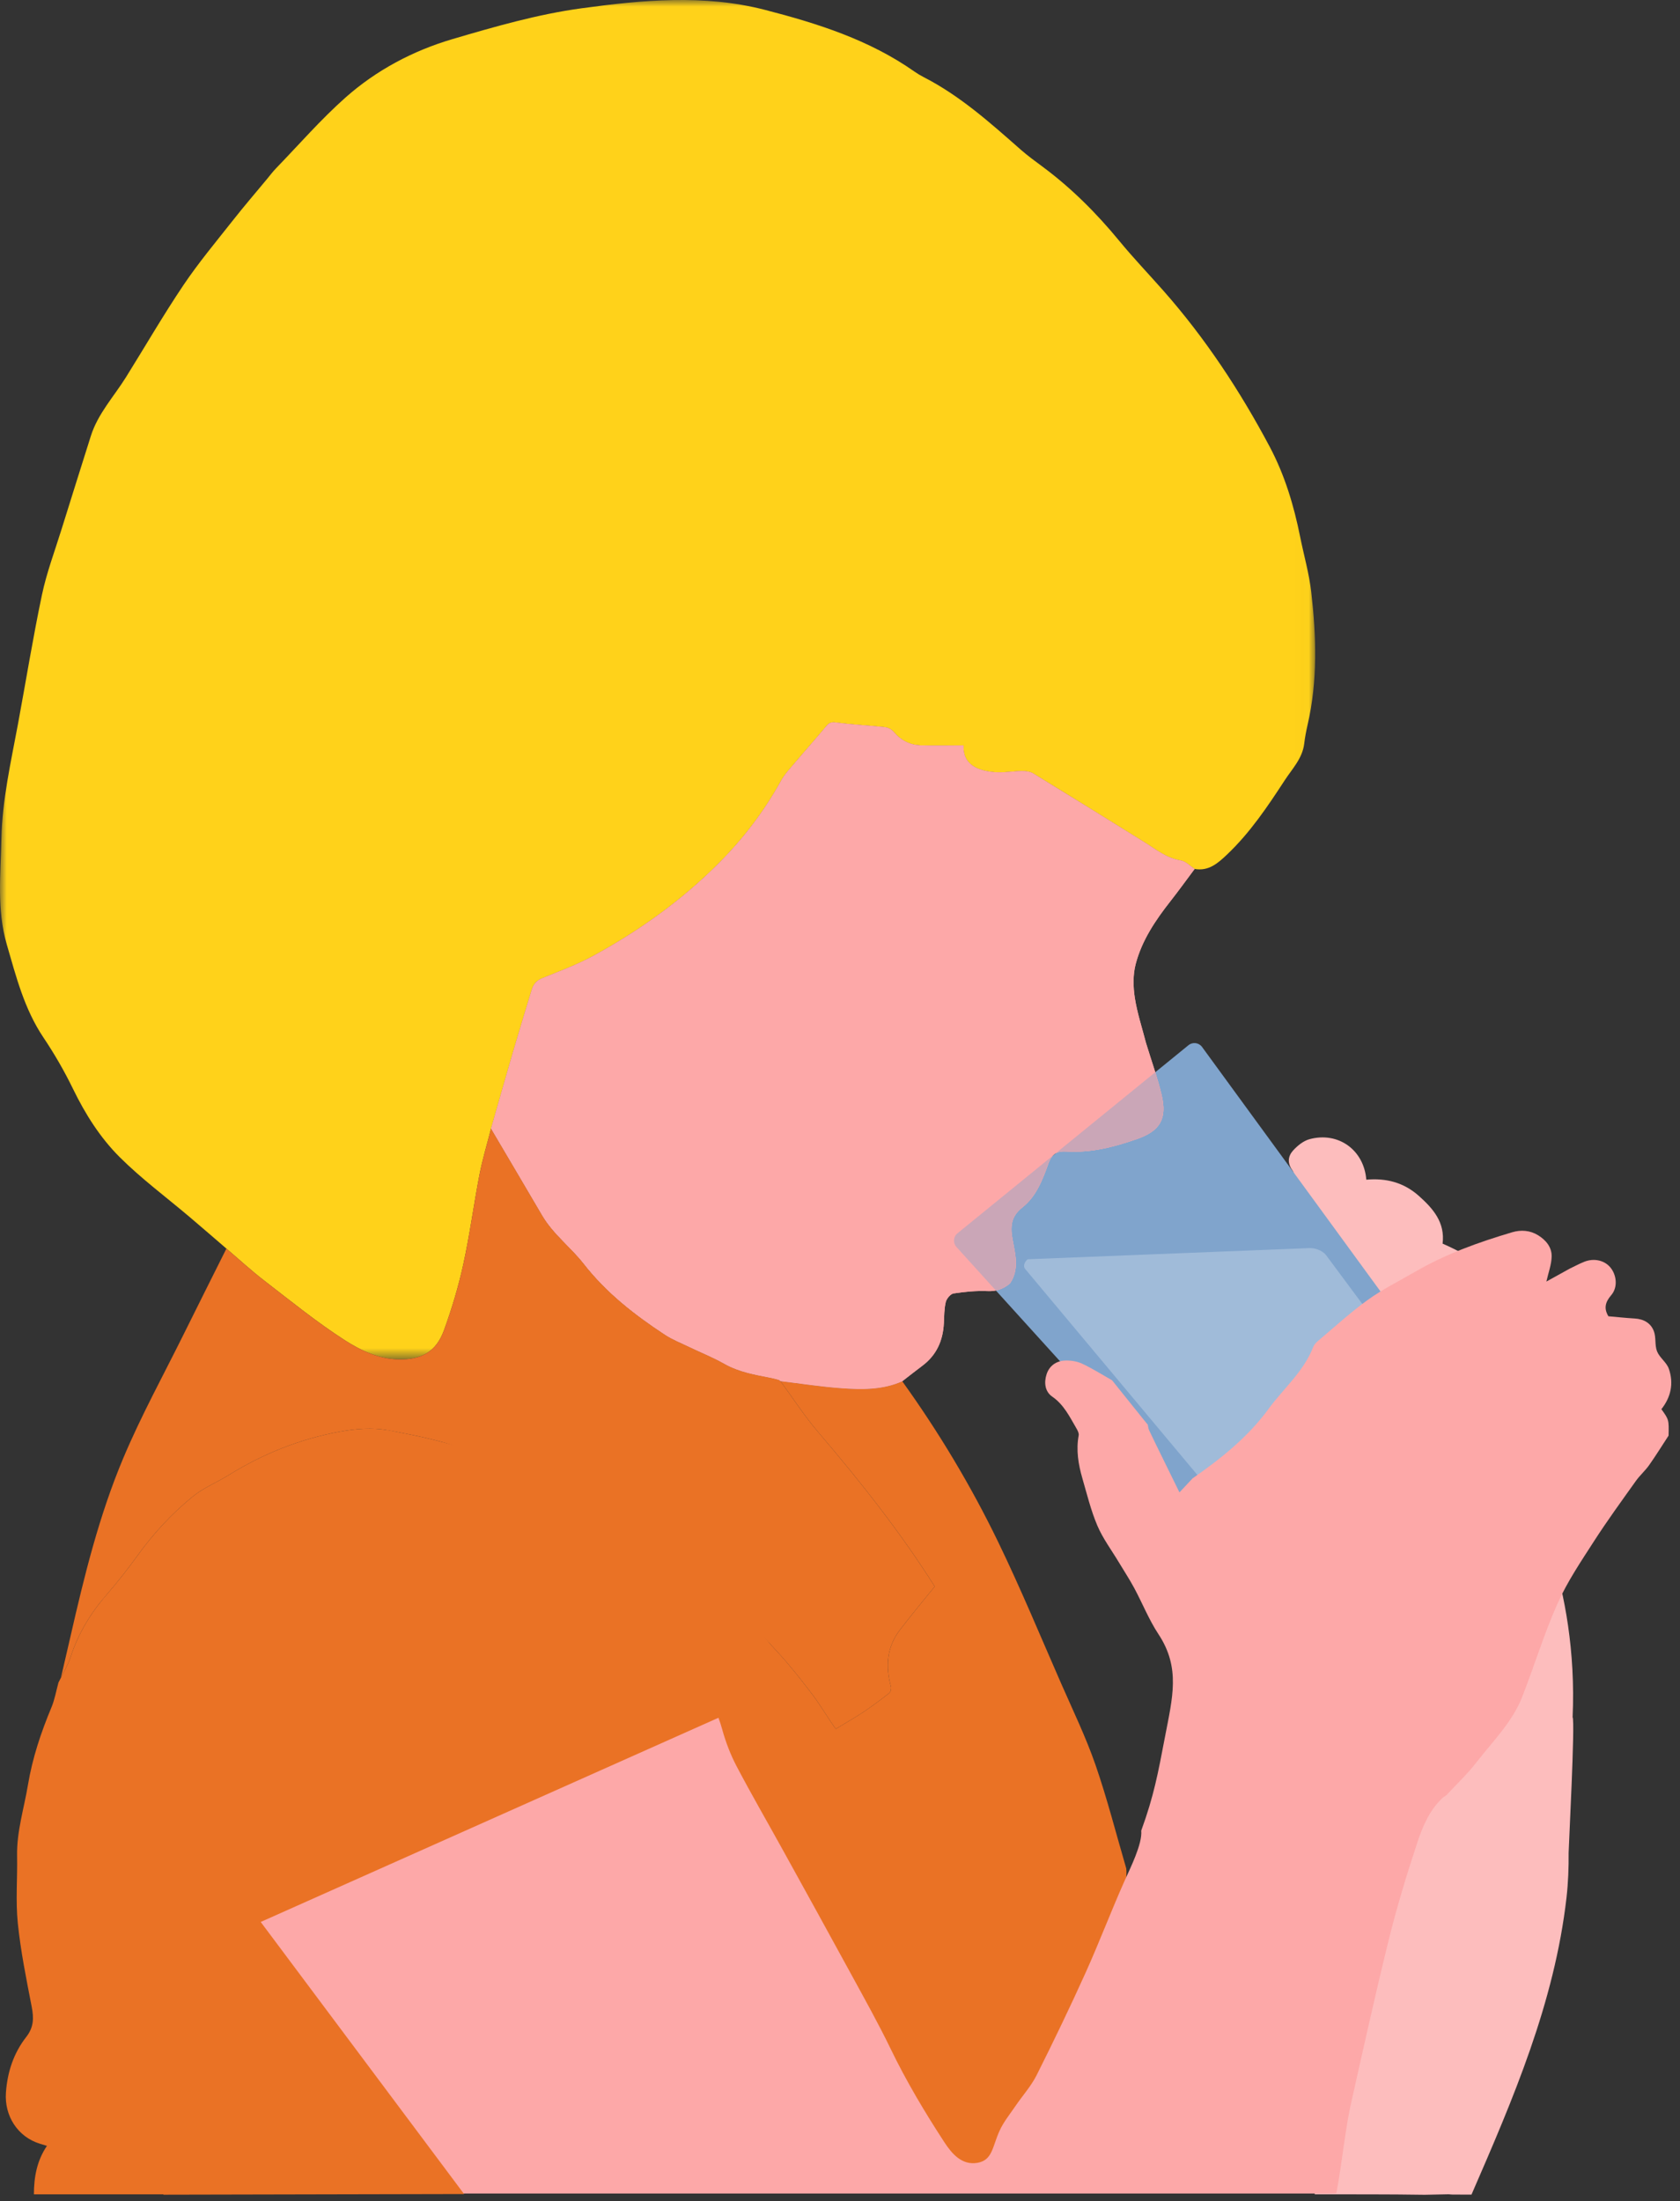
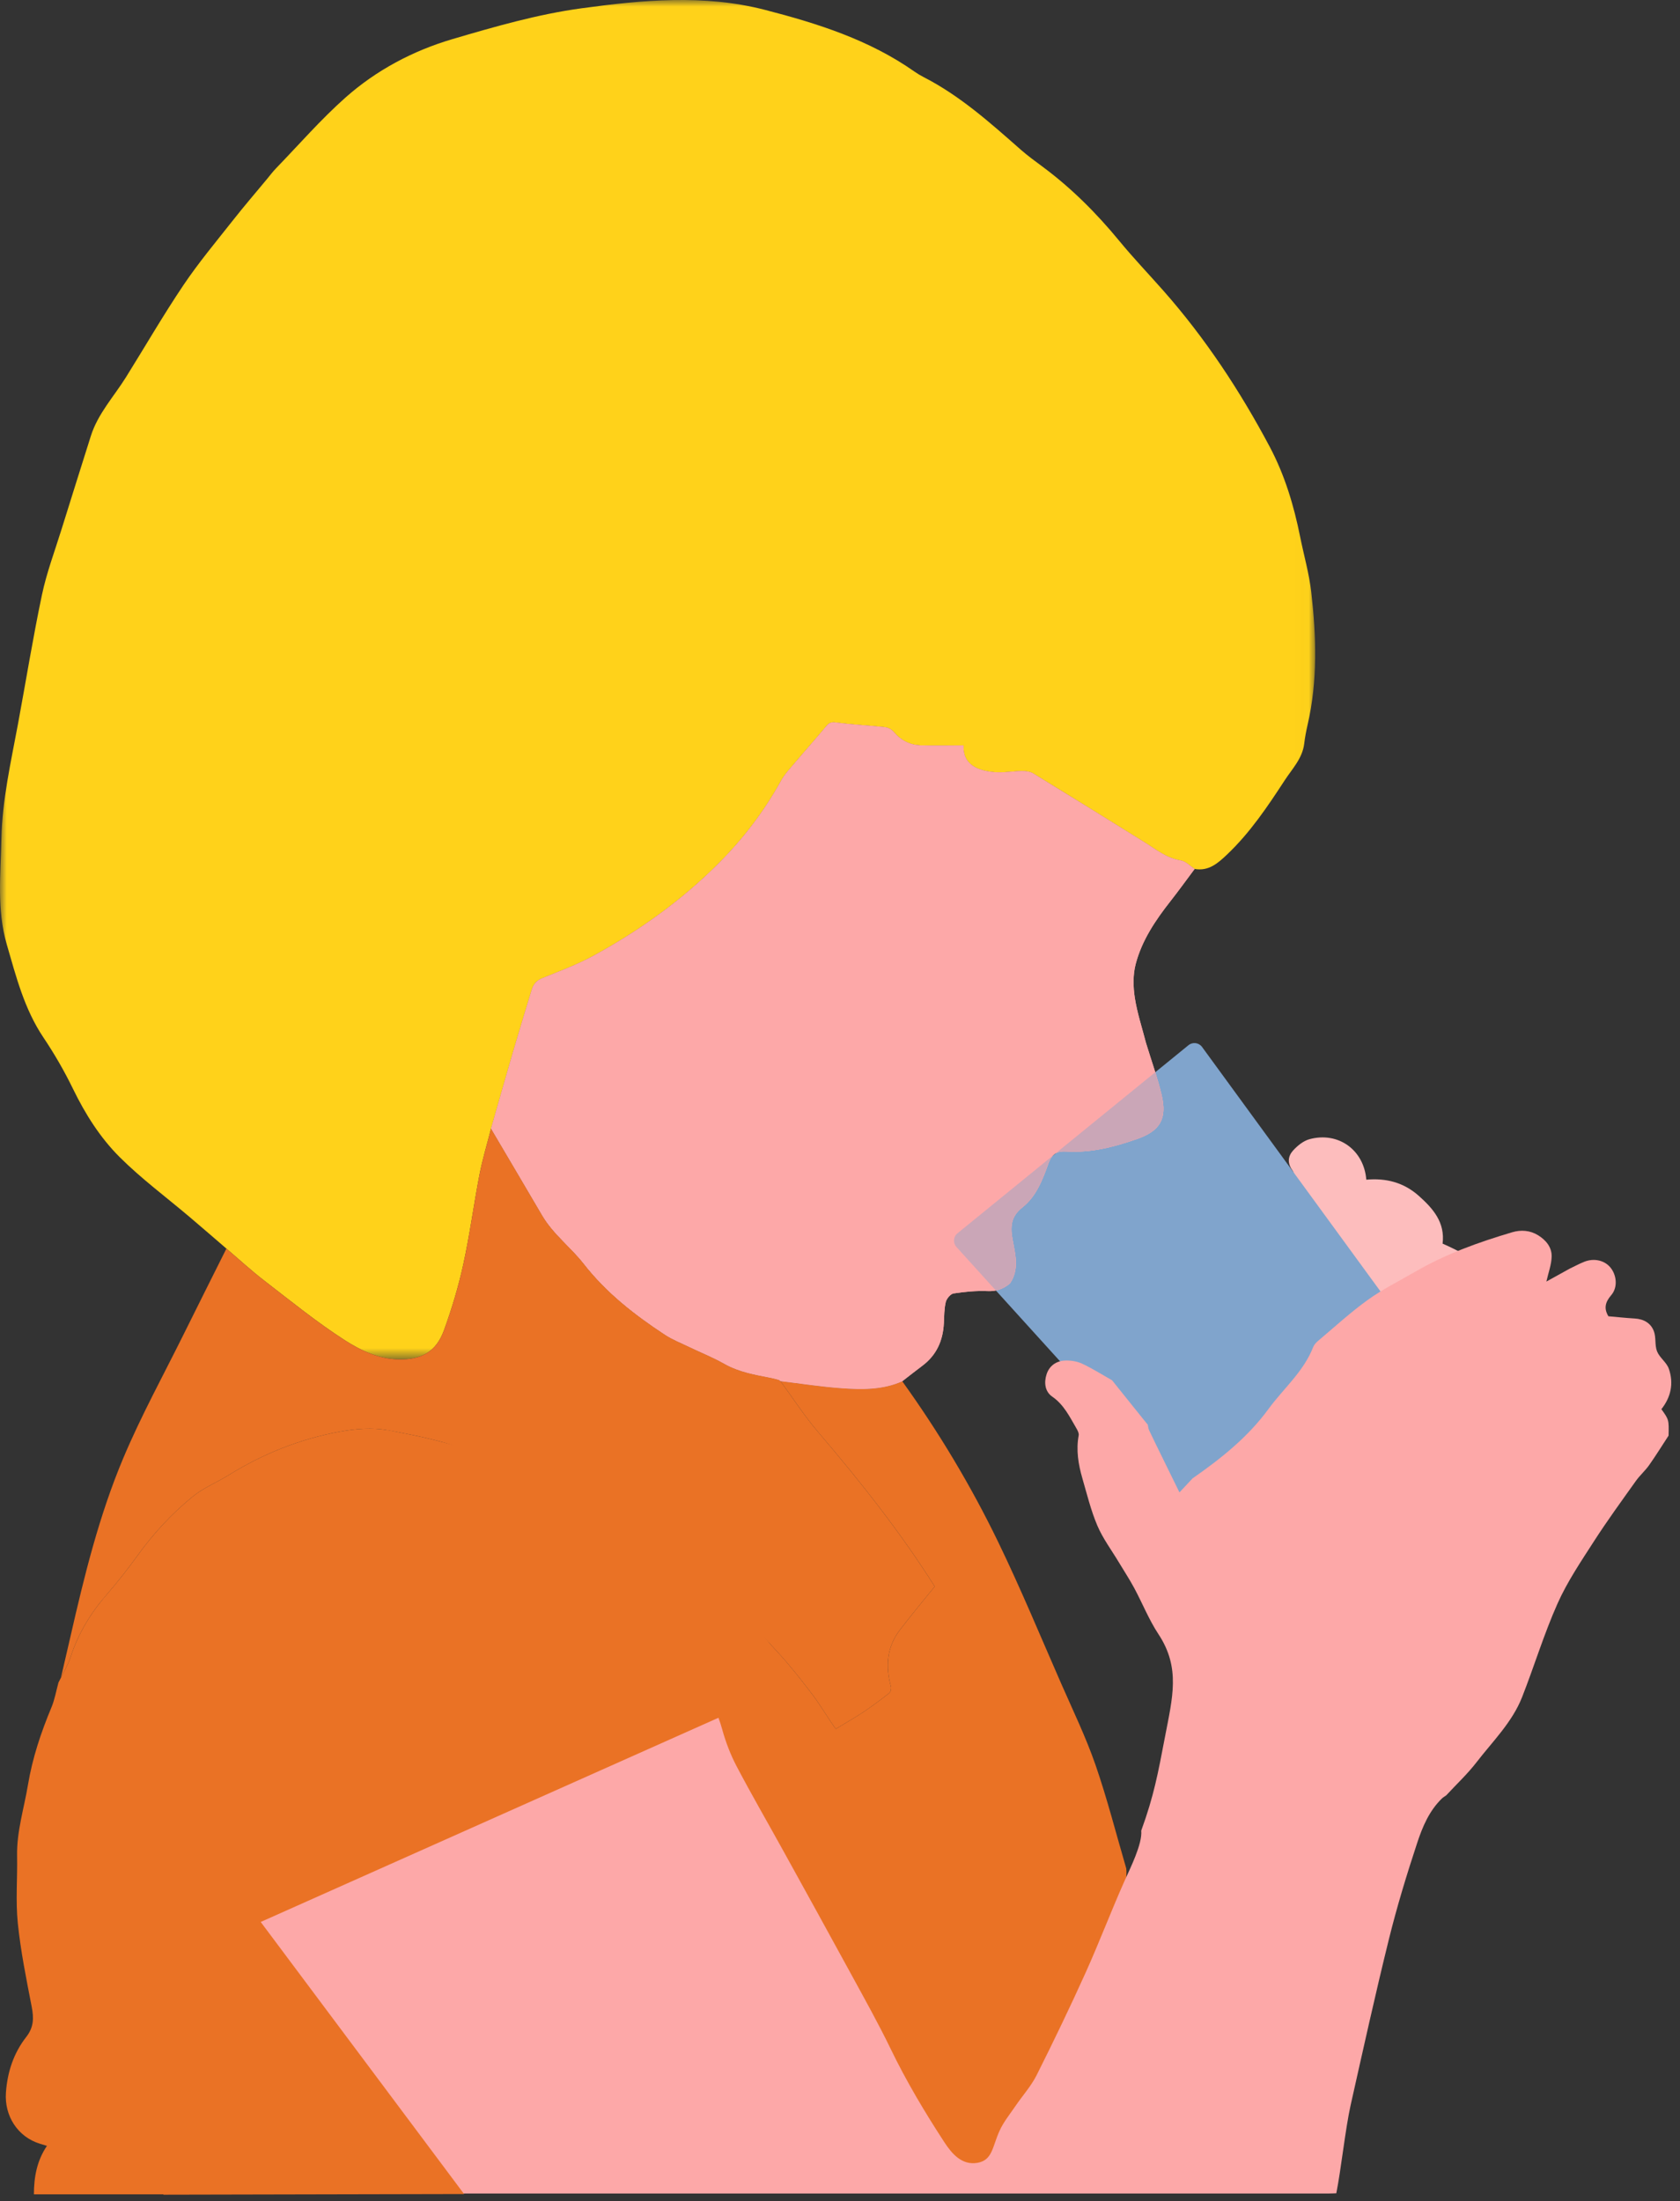
<svg xmlns="http://www.w3.org/2000/svg" xmlns:xlink="http://www.w3.org/1999/xlink" width="129px" height="169px" viewBox="0 0 129 169" version="1.1">
  <rect x="0" y="0" width="129" height="169" fill="#333333" stroke="none" />
  <title>Group 40</title>
  <defs>
    <polygon id="path-1" points="-1.33226763e-15 0 100.986 0 100.986 104.371 -1.33226763e-15 104.371" />
  </defs>
  <g id="Page-1" stroke="none" stroke-width="1" fill="none" fill-rule="evenodd">
    <g id="Group-40">
      <g id="Group-3">
        <mask id="mask-2" fill="white">
          <use xlink:href="#path-1" />
        </mask>
        <g id="Clip-2" />
        <path d="M17.386,95.866 C16.451,95.063 15.521,94.254 14.581,93.457 C12.776,91.926 10.86,90.507 9.189,88.842 C7.687,87.345 6.543,85.53 5.602,83.594 C4.94,82.233 4.175,80.909 3.331,79.652 C1.865,77.467 1.238,74.986 0.52,72.512 C-0.258,69.828 0.053,67.123 0.108,64.416 C0.169,61.419 0.839,58.511 1.382,55.583 C1.995,52.278 2.529,48.956 3.222,45.668 C3.58,43.971 4.2,42.329 4.717,40.667 C5.461,38.271 6.219,35.879 6.972,33.486 C7.513,31.764 8.743,30.453 9.673,28.962 C11.141,26.608 12.532,24.202 14.08,21.901 C15.241,20.175 16.584,18.569 17.874,16.932 C18.723,15.852 19.621,14.809 20.498,13.751 C20.731,13.47 20.95,13.176 21.203,12.915 C22.963,11.096 24.632,9.174 26.519,7.498 C28.891,5.392 31.701,3.9 34.732,3.006 C37.99,2.046 41.294,1.094 44.645,0.638 C49.312,0.002 54.05,-0.452 58.726,0.754 C62.777,1.799 66.751,3.056 70.228,5.504 C70.443,5.655 70.671,5.791 70.905,5.911 C73.714,7.348 76.038,9.431 78.381,11.494 C78.912,11.961 79.488,12.378 80.057,12.8 C82.268,14.442 84.195,16.368 85.943,18.494 C87.024,19.808 88.203,21.041 89.33,22.318 C92.55,25.966 95.207,29.999 97.488,34.287 C98.648,36.468 99.35,38.807 99.833,41.22 C100.115,42.627 100.52,44.02 100.683,45.44 C101.076,48.853 101.186,52.273 100.402,55.661 C100.293,56.134 100.203,56.615 100.145,57.097 C100.008,58.23 99.231,59.016 98.65,59.907 C97.332,61.927 95.99,63.928 94.226,65.605 C93.519,66.277 92.812,66.905 91.731,66.717 C91.377,66.491 91.046,66.127 90.666,66.066 C89.571,65.892 88.764,65.217 87.878,64.667 C85.034,62.897 82.189,61.128 79.331,59.381 C79.094,59.236 78.759,59.2 78.471,59.202 C77.785,59.209 77.094,59.343 76.415,59.292 C74.648,59.161 73.932,58.416 73.984,57.235 C72.879,57.235 71.769,57.269 70.663,57.224 C69.846,57.191 69.158,56.837 68.618,56.189 C68.466,56.006 68.184,55.859 67.947,55.833 C66.701,55.697 65.446,55.639 64.205,55.474 C63.839,55.425 63.668,55.491 63.449,55.754 C62.646,56.718 61.81,57.655 61,58.613 C60.638,59.042 60.241,59.462 59.973,59.949 C58.672,62.308 57.052,64.423 55.152,66.321 C52.311,69.16 49.069,71.473 45.555,73.391 C44.311,74.07 42.965,74.568 41.648,75.102 C41.203,75.282 40.959,75.561 40.83,75.991 C40.361,77.552 39.879,79.108 39.421,80.673 C38.839,82.663 38.277,84.659 37.706,86.653 C37.407,87.826 37.051,88.989 36.821,90.176 C36.376,92.474 36.073,94.8 35.573,97.085 C35.2,98.794 34.691,100.485 34.095,102.13 C33.491,103.795 32.364,104.403 30.612,104.37 C29.066,104.34 27.696,103.684 26.488,102.91 C24.332,101.526 22.331,99.897 20.296,98.33 C19.29,97.555 18.354,96.69 17.386,95.866" id="Fill-1" fill="#FFD21A" mask="url(#mask-2)" />
      </g>
      <path d="M86.48,143.458 C86.576,144.488 86.2,145.381 85.789,146.304 C84.753,148.631 83.852,151.019 82.804,153.341 C81.606,155.998 80.342,158.625 79.035,161.231 C78.613,162.071 77.957,162.793 77.423,163.579 C76.991,164.214 76.491,164.823 76.18,165.516 C75.624,166.757 74.547,167.27 73.382,167.466 C72.201,167.666 71.434,166.775 70.847,165.875 C69.343,163.569 67.934,161.207 66.732,158.72 C65.808,156.81 64.77,154.952 63.753,153.089 C62,149.87 60.227,146.663 58.456,143.457 C57.272,141.312 56.043,139.192 54.904,137.025 C54.436,136.136 54.067,135.172 53.799,134.202 C53.094,131.653 51.593,129.631 49.803,127.76 C48.739,126.65 47.826,125.382 46.695,124.35 C45.893,123.62 44.862,123.12 43.887,122.603 C43.177,122.228 42.379,122.02 41.641,121.692 C39.518,120.748 37.293,120.496 34.999,120.626 C33.563,120.707 32.126,120.781 30.689,120.796 C28.692,120.817 26.789,121.207 25.015,122.13 C24.649,122.32 24.38,122.689 24.04,122.941 C21.283,124.981 19.187,127.641 17.181,130.368 C16.38,131.457 15.755,132.673 15.056,133.837 C14.37,134.978 13.57,136.071 13.034,137.281 C11.668,140.369 10.33,143.475 9.155,146.638 C8.083,149.523 7.916,152.588 8.058,155.633 C8.111,156.761 8.593,157.867 8.874,158.983 C9.067,159.749 9.093,160.611 9.482,161.256 C9.861,161.883 10.633,162.263 11.187,162.798 C12.375,163.946 13.077,165.418 13.806,166.867 C14.069,167.389 14.28,167.94 14.515,168.476 L2.604,168.476 C2.607,167.148 2.831,165.901 3.604,164.757 C3.406,164.697 3.238,164.647 3.07,164.595 C1.36,164.071 0.33,162.458 0.455,160.673 C0.567,159.084 1.049,157.632 2.012,156.399 C2.611,155.632 2.598,154.919 2.429,154.048 C2.018,151.925 1.585,149.798 1.366,147.649 C1.193,145.946 1.345,144.208 1.312,142.488 C1.276,140.619 1.845,138.856 2.146,137.043 C2.491,134.974 3.146,133.018 3.949,131.093 C4.203,130.486 4.314,129.821 4.49,129.181 C4.554,129.058 4.618,128.934 4.681,128.81 L4.677,128.819 C4.925,128.298 5.235,127.797 5.41,127.254 C5.998,125.428 6.964,123.841 8.218,122.4 C9.041,121.454 9.819,120.463 10.551,119.445 C11.777,117.743 13.189,116.212 14.806,114.898 C15.627,114.231 16.65,113.82 17.559,113.255 C20.201,111.615 23.051,110.478 26.099,109.918 C27.296,109.698 28.594,109.593 29.776,109.811 C32.149,110.252 34.529,110.707 36.774,111.721 C39.682,113.032 42.68,114.141 45.606,115.415 C48.792,116.8 51.561,118.882 54.159,121.127 C56.157,122.855 57.895,124.889 59.699,126.832 C60.62,127.826 61.458,128.899 62.285,129.975 C62.847,130.706 63.324,131.5 63.84,132.267 C63.95,132.43 64.068,132.589 64.176,132.743 C64.907,132.299 65.61,131.905 66.279,131.459 C66.966,131.002 67.629,130.507 68.277,129.999 C68.389,129.911 68.449,129.644 68.408,129.494 C67.992,127.948 68.089,126.477 69.082,125.169 C69.944,124.034 70.863,122.941 71.773,121.808 C69.166,117.669 66.065,113.749 62.81,109.938 C61.764,108.713 60.885,107.344 59.929,106.043 C61.501,106.231 63.069,106.478 64.647,106.588 C66.212,106.698 67.792,106.718 69.28,106.052 C72.085,109.957 74.555,114.073 76.647,118.394 C78.373,121.957 79.889,125.624 81.479,129.252 C82.388,131.326 83.379,133.374 84.119,135.507 C85.023,138.118 85.703,140.804 86.48,143.458" id="Fill-4" fill="#EA7225" />
      <path d="M69.28,106.052 C67.793,106.717 66.212,106.698 64.647,106.588 C63.069,106.478 61.501,106.23 59.929,106.042 L59.935,106.055 L59.819,105.954 C59.625,105.903 59.432,105.842 59.235,105.804 C57.992,105.56 56.749,105.356 55.615,104.711 C54.742,104.216 53.8,103.843 52.893,103.406 C52.276,103.109 51.63,102.854 51.061,102.481 C48.738,100.956 46.572,99.269 44.832,97.043 C43.83,95.759 42.478,94.759 41.635,93.322 C40.33,91.096 39.016,88.875 37.706,86.653 C38.276,84.659 38.839,82.663 39.421,80.673 C39.878,79.108 40.361,77.551 40.83,75.991 C40.959,75.561 41.203,75.282 41.647,75.102 C42.965,74.567 44.311,74.07 45.555,73.391 C49.069,71.473 52.31,69.16 55.151,66.321 C57.052,64.422 58.672,62.308 59.973,59.949 C60.241,59.462 60.637,59.042 61.001,58.612 C61.81,57.654 62.646,56.718 63.449,55.754 C63.668,55.491 63.839,55.425 64.205,55.474 C65.446,55.639 66.701,55.696 67.946,55.833 C68.184,55.859 68.466,56.006 68.618,56.188 C69.158,56.836 69.846,57.191 70.662,57.224 C71.769,57.269 72.879,57.235 73.984,57.235 C73.933,58.416 74.648,59.161 76.415,59.292 C77.094,59.343 77.785,59.208 78.471,59.202 C78.759,59.2 79.094,59.236 79.33,59.38 C82.189,61.129 85.034,62.897 87.878,64.667 C88.764,65.218 89.571,65.892 90.666,66.066 C91.046,66.126 91.377,66.491 91.731,66.717 C91.114,67.541 90.513,68.377 89.878,69.186 C88.721,70.658 87.673,72.209 87.201,74.032 C86.989,74.847 87.008,75.772 87.138,76.614 C87.319,77.785 87.701,78.926 87.997,80.079 C88.401,81.406 88.874,82.717 89.194,84.063 C89.634,85.917 89.07,86.839 87.286,87.458 C85.538,88.064 83.756,88.526 81.89,88.409 C81.12,88.36 80.761,88.613 80.498,89.344 C80.055,90.576 79.572,91.858 78.512,92.693 C77.63,93.389 77.563,94.154 77.745,95.148 C77.954,96.276 78.291,97.448 77.551,98.536 C77.057,98.953 76.527,99.158 75.842,99.129 C74.972,99.092 74.087,99.177 73.224,99.309 C72.988,99.345 72.686,99.706 72.622,99.968 C72.496,100.489 72.503,101.043 72.476,101.585 C72.409,102.929 71.914,104.049 70.812,104.87 C70.295,105.255 69.79,105.657 69.28,106.052" id="Fill-6" fill="#FDA8A8" />
      <path d="M37.705,86.653 C39.015,88.876 40.329,91.096 41.634,93.322 C42.477,94.76 43.829,95.76 44.832,97.043 C46.571,99.27 48.738,100.957 51.061,102.481 C51.629,102.854 52.276,103.11 52.892,103.407 C53.799,103.843 54.742,104.216 55.614,104.712 C56.748,105.356 57.992,105.56 59.235,105.804 C59.432,105.843 59.624,105.903 59.819,105.954 L59.934,106.055 L59.929,106.043 C60.884,107.345 61.764,108.712 62.81,109.937 C66.064,113.748 69.165,117.67 71.773,121.809 C70.863,122.941 69.943,124.033 69.081,125.169 C68.089,126.477 67.991,127.948 68.408,129.494 C68.448,129.645 68.389,129.911 68.277,129.998 C67.629,130.508 66.965,131.003 66.279,131.46 C65.61,131.905 64.907,132.3 64.176,132.743 C64.068,132.59 63.95,132.431 63.84,132.267 C63.323,131.501 62.847,130.705 62.285,129.975 C61.458,128.9 60.62,127.826 59.698,126.833 C57.894,124.889 56.157,122.855 54.159,121.128 C51.56,118.883 48.792,116.801 45.606,115.415 C42.68,114.142 39.681,113.033 36.774,111.721 C34.529,110.708 32.149,110.253 29.775,109.812 C28.594,109.593 27.296,109.699 26.099,109.919 C23.051,110.479 20.201,111.616 17.559,113.256 C16.65,113.82 15.627,114.232 14.806,114.898 C13.189,116.212 11.776,117.744 10.551,119.445 C9.818,120.463 9.041,121.455 8.218,122.401 C6.964,123.842 5.997,125.428 5.41,127.254 C5.235,127.797 4.925,128.298 4.677,128.818 C4.918,127.778 5.163,126.738 5.4,125.696 C6.464,121.03 7.605,116.371 9.464,111.957 C10.837,108.694 12.554,105.574 14.127,102.395 C15.205,100.215 16.299,98.043 17.385,95.867 C18.353,96.69 19.289,97.555 20.295,98.33 C22.33,99.897 24.331,101.527 26.488,102.91 C27.695,103.684 29.066,104.34 30.611,104.37 C32.363,104.404 33.491,103.795 34.094,102.13 C34.691,100.485 35.199,98.794 35.573,97.085 C36.072,94.801 36.375,92.474 36.821,90.176 C37.051,88.989 37.406,87.827 37.705,86.653" id="Fill-8" fill="#EA7225" />
-       <path d="M109.397,168.512 C106.581,168.467 103.764,168.483 100.948,168.477 C101.312,166.663 101.643,164.843 102.048,163.039 C103.002,158.785 103.941,154.527 104.986,150.296 C105.603,147.803 106.354,145.337 107.16,142.897 C107.566,141.665 108.082,140.435 109.057,139.492 C109.153,139.399 109.275,139.333 109.385,139.254 C110.405,140.846 109.43,121.056 110.779,122.325 C111.665,123.158 115.316,115.374 116.447,114.618 C117.382,113.992 121.207,121.758 120.754,131.846 C120.958,132.114 120.445,141.976 120.448,142.246 C120.458,143.393 120.416,144.548 120.286,145.688 C119.364,153.767 116.195,161.129 112.99,168.497 C112.49,168.497 112.026,168.498 111.561,168.496 C111.464,168.495 111.368,168.483 111.233,168.473" id="Fill-10" fill="#FDBDBD" />
      <path d="M104.359,97.019 C102.742,94.928 101.125,92.836 99.508,90.745 C99.418,90.438 99.399,90.081 99.224,89.836 C98.832,89.29 98.906,88.757 99.291,88.333 C99.629,87.961 100.086,87.591 100.556,87.464 C102.759,86.869 104.732,88.29 104.912,90.575 C106.417,90.441 107.776,90.778 108.941,91.814 C110.053,92.803 110.969,93.861 110.771,95.485 C115.147,97.411 116.804,99.71 115.859,102.424 C116.401,102.849 116.978,103.205 117.436,103.675 C119.936,106.236 120.291,110.376 118.307,113.377 C118.219,113.511 118.166,113.667 118.091,113.81 C117.862,114.246 117.548,114.516 117.015,114.352 C115.96,112.812 114.907,111.271 113.85,109.732 C113.667,109.467 113.467,109.215 113.276,108.957 C113.177,107.745 113.173,107.734 112.514,106.996 C113.149,105.995 113.259,104.906 112.75,103.839 C112.528,103.375 111.962,103.08 111.717,102.62 C111.48,102.174 111.539,101.574 111.315,101.116 C111.021,100.514 110.445,100.256 109.751,100.288 C109.069,100.32 107.854,101.117 107.185,101.13 L104.359,97.019 Z" id="Fill-12" fill="#FDBDBD" />
      <path d="M4.681,128.809 C4.617,128.933 4.554,129.057 4.49,129.181 C4.554,129.057 4.617,128.933 4.681,128.809" id="Fill-14" fill="#FED100" />
      <path d="M86.47,110.789 L86.668,110.86 C87.753,112.208 88.832,113.561 89.911,114.913 C89.599,115.246 89.287,115.579 88.903,115.99 C88.458,115.082 88.07,114.293 87.683,113.503 C87.311,112.743 86.937,111.985 86.574,111.221 C86.512,111.09 86.503,110.934 86.47,110.789" id="Fill-16" fill="#FEFEFE" />
      <path d="M86.174,110.429 L86.472,110.791 L86.174,110.429 Z" id="Fill-18" fill="#FEFEFE" />
      <path d="M59.935,106.054 L59.819,105.953 L59.935,106.054 Z" id="Fill-20" fill="#010100" />
      <path d="M113.493,110.583 L98.721,122.612 C98.422,122.856 97.984,122.823 97.726,122.537 L73.441,95.742 C73.162,95.434 73.199,94.955 73.52,94.692 L91.258,80.249 C91.58,79.987 92.056,80.048 92.301,80.384 L113.621,109.593 C113.848,109.904 113.792,110.34 113.493,110.583" id="Fill-22" fill="#80A4CC" />
-       <path d="M100.585,95.827 C100.551,95.827 100.516,95.828 100.481,95.83 L78.911,96.684 C78.635,96.909 78.551,97.253 78.727,97.44 L96.829,119.09 C96.901,119.166 97.005,119.203 97.121,119.203 C97.268,119.203 97.434,119.143 97.577,119.026 L110.655,109.269 C110.912,109.061 111.006,108.744 110.869,108.55 L101.825,96.37 C101.686,96.171 101.218,95.827 100.585,95.827" id="Fill-24" fill="#A0BBD9" />
      <path d="M102.609,168.397 C102.407,168.404 102.204,168.416 102.002,168.416 C73.596,168.417 45.189,168.417 16.783,168.416 C16.581,168.416 16.379,168.404 16.176,168.397 C15.941,167.86 15.731,165.984 15.467,165.461 C14.738,164.013 14.036,162.54 12.848,161.393 C12.294,160.858 11.523,160.478 11.144,159.85 C10.754,159.205 10.728,158.343 10.535,157.578 C10.254,156.461 9.772,155.355 9.719,154.229 C9.577,151.182 9.744,148.117 10.816,145.233 C11.992,142.07 13.33,138.964 14.696,135.876 C15.231,134.667 16.031,133.574 16.717,132.431 C17.416,131.269 18.041,130.051 18.842,128.962 C20.848,126.235 22.944,123.577 25.701,121.535 C26.041,121.283 26.31,120.916 26.677,120.725 C28.45,119.802 30.353,119.411 32.35,119.391 C33.787,119.376 35.225,119.302 36.66,119.221 C38.955,119.091 41.179,119.342 43.302,120.287 C44.04,120.615 44.838,120.823 45.549,121.199 C46.523,121.714 47.554,122.214 48.356,122.945 C49.488,123.976 50.4,125.244 51.464,126.356 C53.255,128.225 54.755,130.247 55.46,132.796 C55.728,133.767 56.097,134.73 56.565,135.62 C57.704,137.787 58.934,139.907 60.117,142.051 C61.888,145.259 63.661,148.466 65.414,151.683 C66.431,153.548 67.469,155.404 68.393,157.315 C69.595,159.802 71.004,162.163 72.508,164.47 C73.095,165.37 73.862,166.26 75.043,166.061 C76.208,165.865 76.186,164.858 76.743,163.617 C77.053,162.924 77.553,162.315 77.985,161.68 C78.52,160.894 79.175,160.172 79.597,159.331 C80.904,156.727 82.169,154.099 83.367,151.443 C84.414,149.12 85.315,146.732 86.352,144.405 C86.762,143.482 87.728,141.583 87.631,140.554 C88.605,137.873 88.914,136.182 89.452,133.367 C90.031,130.334 90.665,128.063 88.951,125.467 C88.22,124.359 87.723,123.099 87.09,121.923 C86.727,121.25 86.305,120.608 85.911,119.951 C85.352,119.018 84.686,118.131 84.263,117.14 C83.766,115.975 83.465,114.725 83.11,113.503 C82.798,112.427 82.619,111.334 82.828,110.204 C82.859,110.038 82.743,109.823 82.647,109.658 C82.13,108.775 81.695,107.852 80.795,107.23 C80.233,106.842 80.154,106.152 80.363,105.512 C80.57,104.878 81.084,104.505 81.73,104.465 C82.176,104.438 82.675,104.509 83.077,104.695 C83.876,105.065 84.624,105.544 85.393,105.979 C86.208,106.994 87.022,108.009 87.836,109.024 C87.935,109.144 88.034,109.265 88.134,109.386 L88.132,109.383 C88.165,109.528 88.174,109.685 88.236,109.816 C88.598,110.58 88.973,111.338 89.345,112.097 C89.731,112.887 90.119,113.677 90.565,114.584 C90.949,114.174 91.261,113.841 91.573,113.507 C93.754,111.988 95.817,110.348 97.407,108.173 C98.558,106.6 100.1,105.312 100.831,103.432 C100.901,103.252 101.052,103.085 101.203,102.957 C102.471,101.89 103.696,100.761 105.039,99.795 C106.18,98.975 107.459,98.343 108.68,97.634 C111.017,96.278 113.542,95.373 116.118,94.61 C116.784,94.413 117.484,94.456 118.112,94.846 C118.717,95.222 119.158,95.765 119.145,96.468 C119.134,97.087 118.896,97.703 118.741,98.396 C119.297,98.088 119.905,97.751 120.513,97.414 C120.894,97.233 121.265,97.028 121.657,96.874 C122.402,96.581 123.197,96.767 123.65,97.308 C124.135,97.888 124.241,98.834 123.72,99.439 C123.248,99.986 123.145,100.469 123.502,101.062 C124.17,101.12 124.849,101.193 125.53,101.234 C126.224,101.275 126.769,101.592 126.998,102.222 C127.173,102.701 127.051,103.291 127.24,103.76 C127.434,104.243 127.967,104.596 128.138,105.081 C128.532,106.196 128.308,107.267 127.571,108.196 C128.148,108.999 128.151,109.011 128.122,110.226 C127.626,110.984 127.15,111.755 126.629,112.493 C126.327,112.921 125.919,113.274 125.615,113.701 C124.526,115.231 123.416,116.749 122.4,118.327 C121.398,119.885 120.344,121.441 119.594,123.123 C118.554,125.455 117.812,127.917 116.877,130.298 C116.117,132.233 114.623,133.689 113.38,135.3 C112.678,136.209 111.829,137.003 111.046,137.848 C110.936,137.927 110.814,137.994 110.718,138.087 C109.744,139.029 109.227,140.26 108.821,141.492 C108.016,143.932 107.264,146.397 106.648,148.891 C105.602,153.122 104.664,157.38 103.709,161.633 C103.305,163.438 102.974,166.584 102.609,168.397" id="Fill-26" fill="#FDA8A8" />
      <path d="M35.634,168.455 L12.555,168.504 L4.536,154.545 L9.882,129.301 L29.776,109.812 C29.776,109.812 49.68,114.154 50.571,115.045 C51.462,115.936 61.301,129.152 61.301,129.152 L20.019,147.566" id="Fill-28" fill="#EA7225" />
      <path d="M69.28,106.052 C67.793,106.717 66.212,106.698 64.647,106.588 C63.069,106.478 61.501,106.23 59.929,106.042 L59.935,106.055 L59.819,105.954 C59.625,105.903 59.432,105.842 59.235,105.804 C57.992,105.56 56.749,105.356 55.615,104.711 C54.742,104.216 53.8,103.843 52.893,103.406 C52.276,103.109 51.63,102.854 51.061,102.481 C48.738,100.956 46.572,99.269 44.832,97.043 C43.83,95.759 42.478,94.759 41.635,93.322 C40.33,91.096 39.016,88.875 37.706,86.653 C38.276,84.659 38.839,82.663 39.421,80.673 C39.878,79.108 40.361,77.551 40.83,75.991 C40.959,75.561 41.203,75.282 41.647,75.102 C42.965,74.567 44.311,74.07 45.555,73.391 C49.069,71.473 52.31,69.16 55.151,66.321 C57.052,64.422 58.672,62.308 59.973,59.949 C60.241,59.462 60.637,59.042 61.001,58.612 C61.81,57.654 62.646,56.718 63.449,55.754 C63.668,55.491 63.839,55.425 64.205,55.474 C65.446,55.639 66.701,55.696 67.946,55.833 C68.184,55.859 68.466,56.006 68.618,56.188 C69.158,56.836 69.846,57.191 70.662,57.224 C71.769,57.269 72.879,57.235 73.984,57.235 C73.933,58.416 74.648,59.161 76.415,59.292 C77.094,59.343 77.785,59.208 78.471,59.202 C78.759,59.2 79.094,59.236 79.33,59.38 C82.189,61.129 85.034,62.897 87.878,64.667 C88.764,65.218 89.571,65.892 90.666,66.066 C91.046,66.126 91.377,66.491 91.731,66.717 C91.114,67.541 90.513,68.377 89.878,69.186 C88.721,70.658 87.673,72.209 87.201,74.032 C86.989,74.847 87.008,75.772 87.138,76.614 C87.319,77.785 87.701,78.926 87.997,80.079 C88.401,81.406 88.874,82.717 89.194,84.063 C89.634,85.917 89.07,86.839 87.286,87.458 C85.538,88.064 83.756,88.526 81.89,88.409 C81.12,88.36 80.761,88.613 80.498,89.344 C80.055,90.576 79.572,91.858 78.512,92.693 C77.63,93.389 77.563,94.154 77.745,95.148 C77.954,96.276 78.291,97.448 77.551,98.536 C77.057,98.953 76.527,99.158 75.842,99.129 C74.972,99.092 74.087,99.177 73.224,99.309 C72.988,99.345 72.686,99.706 72.622,99.968 C72.496,100.489 72.503,101.043 72.476,101.585 C72.409,102.929 71.914,104.049 70.812,104.87 C70.295,105.255 69.79,105.657 69.28,106.052" id="Fill-30" fill="#FDA8A8" />
      <path d="M81.89,88.409 C83.755,88.526 85.538,88.064 87.285,87.458 C89.07,86.839 89.633,85.917 89.193,84.064 C89.055,83.479 88.885,82.901 88.706,82.326 L81.054,88.557 C81.266,88.432 81.532,88.386 81.89,88.409" id="Fill-32" fill="#FDA8A8" />
      <path d="M77.745,95.149 C77.562,94.155 77.629,93.39 78.512,92.694 C79.571,91.859 80.054,90.577 80.498,89.344 C80.592,89.084 80.698,88.886 80.831,88.739 L73.52,94.693 C73.198,94.955 73.162,95.434 73.441,95.742 L76.467,99.081 C76.869,98.999 77.219,98.817 77.551,98.537 C78.291,97.449 77.953,96.276 77.745,95.149" id="Fill-34" fill="#FDA8A8" />
      <path d="M88.706,82.326 L81.054,88.557 C81.231,88.453 81.446,88.403 81.721,88.403 C81.775,88.403 81.831,88.405 81.89,88.409 C82.086,88.421 82.282,88.427 82.477,88.427 C84.131,88.427 85.722,88 87.285,87.458 C88.693,86.97 89.341,86.292 89.335,85.118 C89.334,84.804 89.286,84.454 89.193,84.063 C89.054,83.479 88.884,82.901 88.706,82.326" id="Fill-36" fill="#CAA6B7" />
      <path d="M80.831,88.739 L80.818,88.749 L73.52,94.692 C73.344,94.836 73.254,95.044 73.253,95.253 C73.253,95.427 73.314,95.602 73.441,95.741 L76.467,99.081 C76.869,98.999 77.219,98.817 77.551,98.536 C77.892,98.035 78.004,97.515 78.005,96.991 C78.007,96.377 77.857,95.756 77.745,95.149 C77.693,94.869 77.662,94.607 77.663,94.361 C77.664,93.729 77.878,93.193 78.512,92.693 C79.571,91.858 80.054,90.577 80.498,89.344 C80.592,89.084 80.698,88.886 80.831,88.739" id="Fill-38" fill="#CAA6B7" />
    </g>
  </g>
</svg>